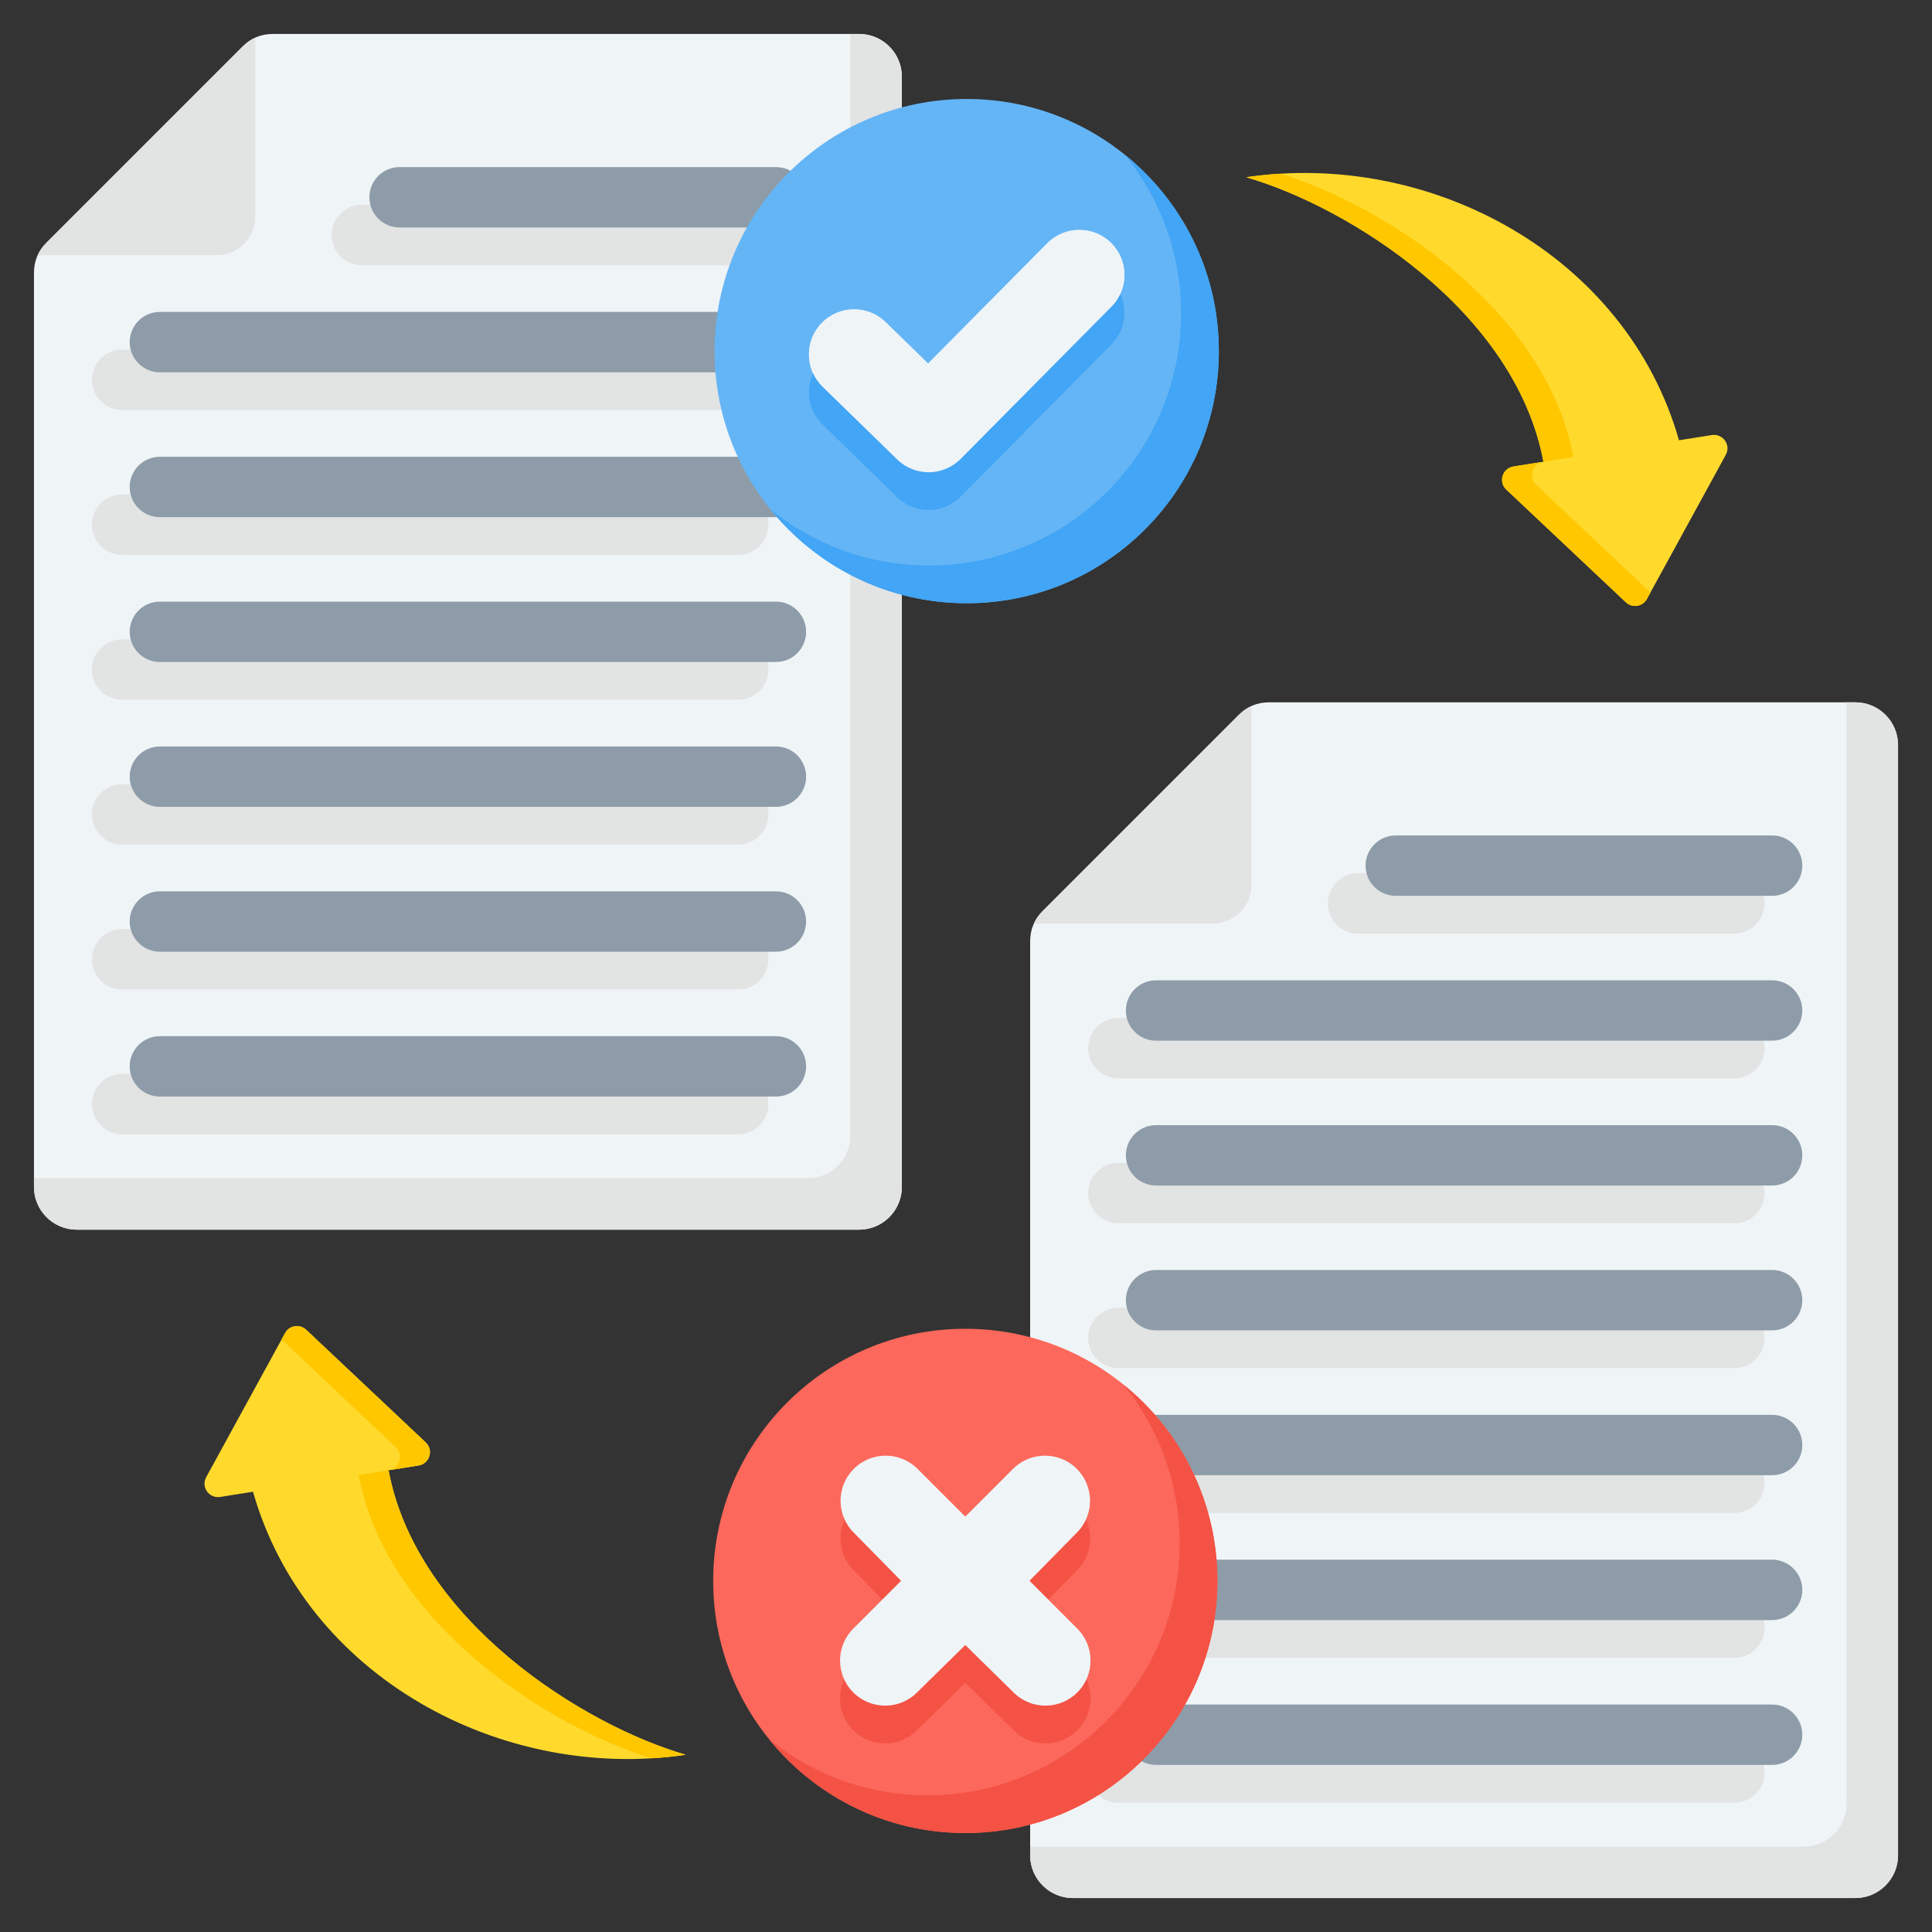
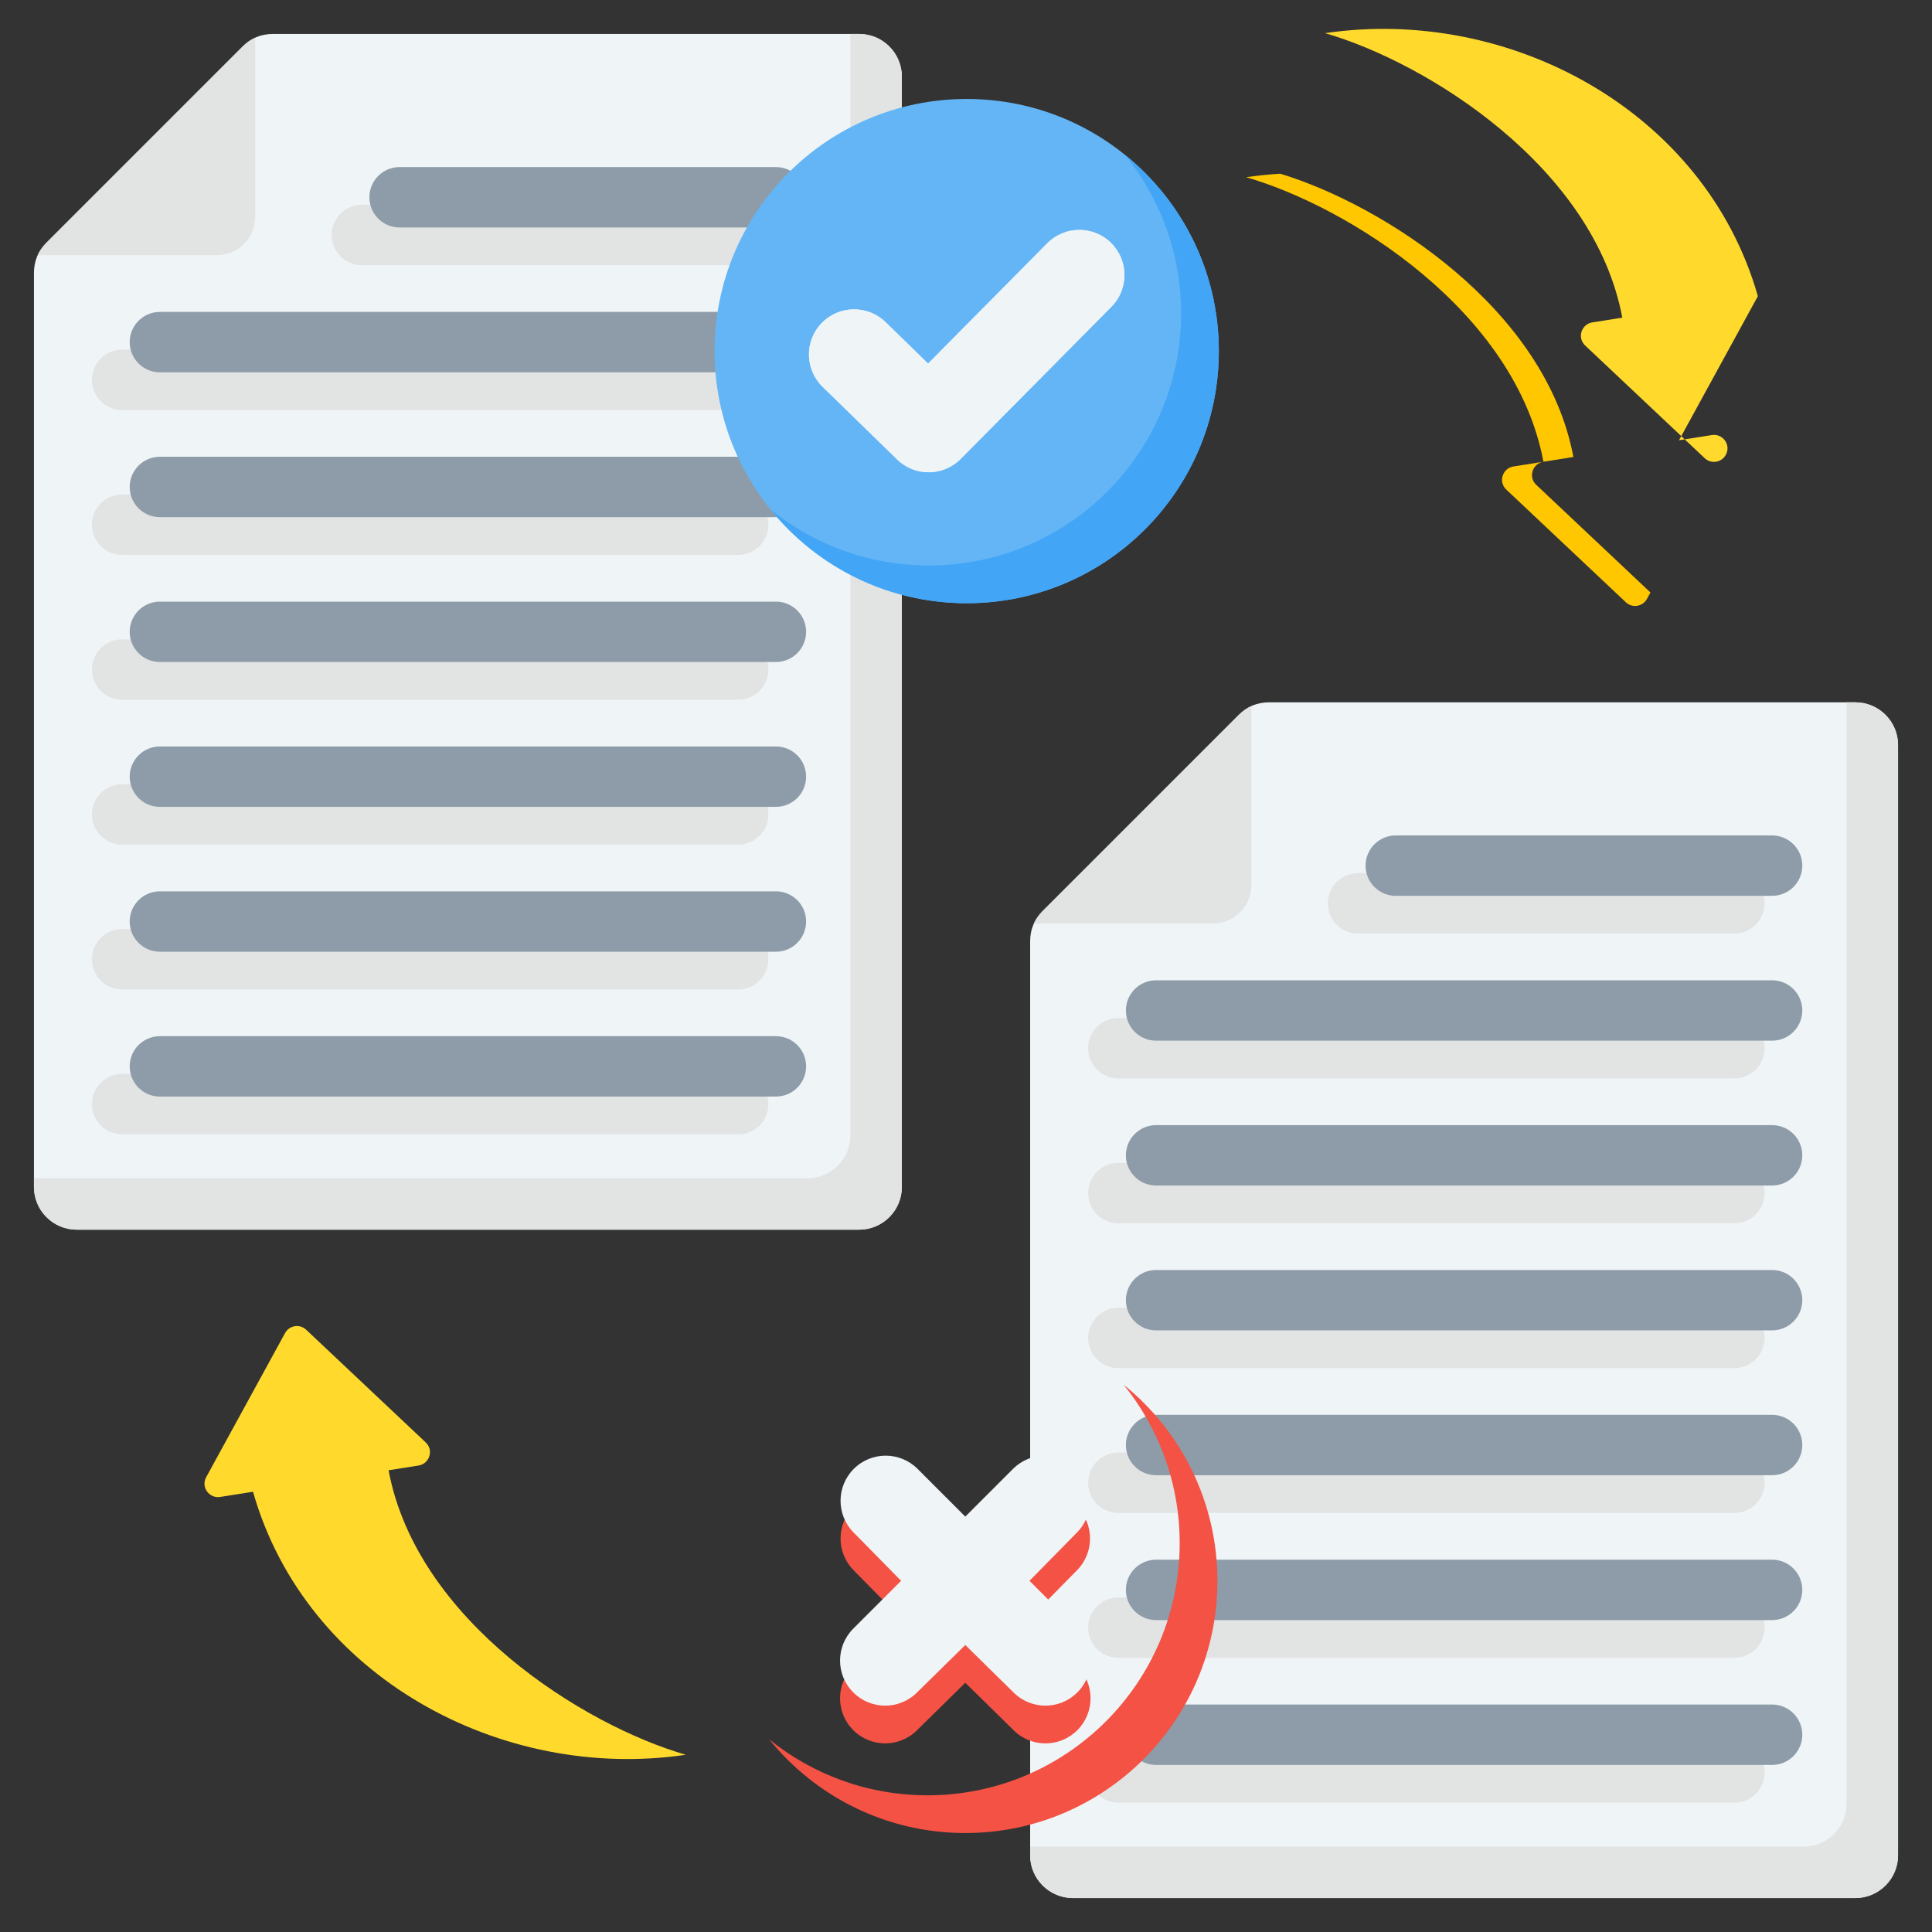
<svg xmlns="http://www.w3.org/2000/svg" id="Layer_1" enable-background="new 0 0 512 512" viewBox="0 0 512 512">
  <rect x="0" y="0" width="512" height="512" fill="#333333" stroke="none" />
  <g clip-rule="evenodd" fill-rule="evenodd">
    <g>
      <path d="m491.693 503h-207.386c-6.226 0-11.307-5.08-11.307-11.307v-242.258c0-3.114 1.11-5.794 3.312-7.995l52.002-52.003c2.202-2.202 4.882-3.312 7.995-3.312h155.384c6.227 0 11.307 5.081 11.307 11.307v294.261c0 6.226-5.083 11.307-11.307 11.307z" fill="#eff4f7" />
      <g fill="#e2e3e3">
        <path d="m328.314 189.437-52.002 52.003c-1.006 1.005-1.784 2.111-2.332 3.312h47.437c5.622 0 10.209-4.586 10.209-10.209v-47.437c-1.201.548-2.306 1.325-3.312 2.331z" />
        <path d="m491.693 503h-207.386c-6.226 0-11.307-5.08-11.307-11.307v-2.33h205.056c6.224 0 11.307-5.081 11.307-11.307v-291.931h2.33c6.228 0 11.307 5.081 11.307 11.307v294.261c0 6.226-5.083 11.307-11.307 11.307z" />
        <path d="m296.373 400.949c-4.418 0-8-3.582-8-8s3.582-8 8-8h163.255c4.418 0 8 3.582 8 8s-3.582 8-8 8zm63.518-153.547c-4.418 0-8-3.582-8-8s3.582-8 8-8h99.737c4.418 0 8 3.582 8 8s-3.582 8-8 8zm-63.518 38.387c-4.418 0-8-3.582-8-8s3.582-8 8-8h163.255c4.418 0 8 3.582 8 8s-3.582 8-8 8zm0 38.387c-4.418 0-8-3.582-8-8s3.582-8 8-8h163.255c4.418 0 8 3.582 8 8s-3.582 8-8 8zm0 38.387c-4.418 0-8-3.582-8-8s3.582-8 8-8h163.255c4.418 0 8 3.582 8 8s-3.582 8-8 8zm0 115.16c-4.418 0-8-3.582-8-8s3.582-8 8-8h163.255c4.418 0 8 3.582 8 8s-3.582 8-8 8zm0-38.386c-4.418 0-8-3.582-8-8s3.582-8 8-8h163.255c4.418 0 8 3.582 8 8s-3.582 8-8 8z" />
      </g>
      <path d="m306.373 390.949c-4.418 0-8-3.582-8-8s3.582-8 8-8h163.255c4.418 0 8 3.582 8 8s-3.582 8-8 8zm63.518-153.547c-4.418 0-8-3.582-8-8s3.582-8 8-8h99.736c4.418 0 8 3.582 8 8s-3.582 8-8 8zm-63.518 38.387c-4.418 0-8-3.582-8-8s3.582-8 8-8h163.255c4.418 0 8 3.582 8 8s-3.582 8-8 8zm0 38.386c-4.418 0-8-3.582-8-8s3.582-8 8-8h163.255c4.418 0 8 3.582 8 8s-3.582 8-8 8zm0 38.387c-4.418 0-8-3.582-8-8s3.582-8 8-8h163.255c4.418 0 8 3.582 8 8s-3.582 8-8 8zm0 115.161c-4.418 0-8-3.582-8-8s3.582-8 8-8h163.255c4.418 0 8 3.582 8 8s-3.582 8-8 8zm0-38.386c-4.418 0-8-3.582-8-8s3.582-8 8-8h163.255c4.418 0 8 3.582 8 8s-3.582 8-8 8z" fill="#8d9ca8" />
    </g>
    <g>
-       <circle cx="255.814" cy="418.956" fill="#fc685b" r="66.816" />
      <path d="m297.793 366.978c15.148 12.249 24.837 30.981 24.837 51.979 0 36.901-29.915 66.816-66.816 66.816-20.998 0-39.73-9.689-51.979-24.837 11.473 9.277 26.076 14.837 41.979 14.837 36.901 0 66.816-29.915 66.816-66.816 0-15.904-5.559-30.507-14.837-41.979z" fill="#f35244" />
      <path d="m268.439 399.291c4.656-4.682 12.227-4.703 16.909-.047s4.703 12.227.047 16.909c-4.863 4.96-8.896 9.064-12.566 12.777l12.651 12.651c4.682 4.657 4.703 12.227.047 16.909s-12.227 4.703-16.909.047c-4.972-4.874-9.084-8.915-12.804-12.592-3.72 3.676-7.832 7.717-12.804 12.592-4.682 4.656-12.253 4.635-16.909-.047s-4.635-12.253.047-16.909l12.652-12.651c-3.67-3.713-7.703-7.817-12.566-12.777-4.656-4.682-4.635-12.253.047-16.909s12.253-4.635 16.909.047l12.625 12.625z" fill="#f35244" />
      <path d="m268.439 389.291c4.656-4.682 12.227-4.703 16.909-.047s4.703 12.227.047 16.909c-4.863 4.96-8.896 9.064-12.566 12.777l12.651 12.651c4.682 4.656 4.703 12.227.047 16.909s-12.227 4.703-16.909.047c-4.972-4.875-9.084-8.916-12.804-12.592-3.72 3.676-7.832 7.717-12.804 12.592-4.682 4.656-12.253 4.635-16.909-.047s-4.635-12.253.047-16.909l12.652-12.651c-3.67-3.713-7.703-7.817-12.566-12.777-4.656-4.682-4.635-12.253.047-16.909s12.253-4.635 16.909.047l12.625 12.625z" fill="#eff4f7" />
    </g>
    <g>
-       <path d="m444.952 116.674 8.706-1.379c2.874-.456 5.158 2.576 3.696 5.247l-20.9 38.182c-1.125 2.056-3.882 2.492-5.587.885l-31.676-29.855c-2.216-2.088-.98-5.679 1.894-6.132l7.939-1.257c-7.449-39.923-51.69-67.578-78.767-75.395 48.664-7.202 100.669 20.461 114.695 69.704z" fill="#ffda2d" />
+       <path d="m444.952 116.674 8.706-1.379c2.874-.456 5.158 2.576 3.696 5.247c-1.125 2.056-3.882 2.492-5.587.885l-31.676-29.855c-2.216-2.088-.98-5.679 1.894-6.132l7.939-1.257c-7.449-39.923-51.69-67.578-78.767-75.395 48.664-7.202 100.669 20.461 114.695 69.704z" fill="#ffda2d" />
      <path d="m437.389 157.016-.935 1.707c-1.125 2.056-3.882 2.492-5.587.885l-31.676-29.855c-2.216-2.088-.98-5.679 1.894-6.132l7.939-1.257 7.939-1.257c-7.351-39.396-50.526-66.843-77.684-75.073-3.013.182-6.024.492-9.021.935 27.077 7.818 71.318 35.473 78.767 75.395-2.875.454-4.111 4.044-1.894 6.132z" fill="#ffc700" />
    </g>
    <g>
      <path d="m67.049 395.327-8.706 1.379c-2.874.456-5.158-2.576-3.696-5.247l20.9-38.182c1.125-2.055 3.882-2.492 5.587-.885l31.676 29.855c2.216 2.088.98 5.679-1.894 6.132l-7.939 1.257c7.449 39.923 51.69 67.578 78.767 75.395-48.664 7.201-100.669-20.462-114.695-69.704z" fill="#ffda2d" />
-       <path d="m74.612 354.984.935-1.707c1.125-2.055 3.882-2.492 5.587-.885l31.676 29.855c2.216 2.088.98 5.679-1.894 6.132l-7.939 1.257-7.939 1.257c7.351 39.396 50.526 66.843 77.684 75.073 3.014-.182 6.024-.492 9.022-.935-27.077-7.818-71.318-35.472-78.767-75.395 2.875-.454 4.111-4.044 1.894-6.132z" fill="#ffc700" />
    </g>
    <g>
      <path d="m227.693 325.875h-207.386c-6.226 0-11.307-5.079-11.307-11.307v-242.258c0-3.114 1.11-5.794 3.312-7.995l52.002-52.003c2.202-2.202 4.881-3.312 7.995-3.312h155.384c6.228 0 11.307 5.081 11.307 11.307v294.261c0 6.226-5.083 11.307-11.307 11.307z" fill="#eff4f7" />
      <g fill="#e2e3e3">
        <path d="m64.314 12.312-52.002 52.003c-1.006 1.006-1.784 2.111-2.332 3.312h47.437c5.622 0 10.209-4.586 10.209-10.209v-47.438c-1.201.549-2.306 1.327-3.312 2.332z" />
        <path d="m227.693 325.875h-207.386c-6.226 0-11.307-5.079-11.307-11.307v-2.33h205.056c6.224 0 11.307-5.081 11.307-11.307v-291.931h2.33c6.228 0 11.307 5.081 11.307 11.307v294.261c0 6.226-5.083 11.307-11.307 11.307z" />
        <path d="m32.373 223.824c-4.418 0-8-3.582-8-8s3.582-8 8-8h163.255c4.418 0 8 3.582 8 8s-3.582 8-8 8zm63.518-153.547c-4.418 0-8-3.582-8-8s3.582-8 8-8h99.737c4.418 0 8 3.582 8 8s-3.582 8-8 8zm-63.518 38.387c-4.418 0-8-3.582-8-8s3.582-8 8-8h163.255c4.418 0 8 3.582 8 8s-3.582 8-8 8zm0 38.387c-4.418 0-8-3.582-8-8s3.582-8 8-8h163.255c4.418 0 8 3.582 8 8s-3.582 8-8 8zm0 38.387c-4.418 0-8-3.582-8-8s3.582-8 8-8h163.255c4.418 0 8 3.582 8 8s-3.582 8-8 8zm0 115.161c-4.418 0-8-3.582-8-8s3.582-8 8-8h163.255c4.418 0 8 3.582 8 8s-3.582 8-8 8zm0-38.387c-4.418 0-8-3.582-8-8s3.582-8 8-8h163.255c4.418 0 8 3.582 8 8s-3.582 8-8 8z" />
      </g>
      <path d="m42.373 213.824c-4.418 0-8-3.582-8-8s3.582-8 8-8h163.255c4.418 0 8 3.582 8 8s-3.582 8-8 8zm63.518-153.547c-4.418 0-8-3.582-8-8s3.582-8 8-8h99.736c4.418 0 8 3.582 8 8s-3.582 8-8 8zm-63.518 38.387c-4.418 0-8-3.582-8-8s3.582-8 8-8h163.255c4.418 0 8 3.582 8 8s-3.582 8-8 8zm0 38.387c-4.418 0-8-3.582-8-8s3.582-8 8-8h163.255c4.418 0 8 3.582 8 8s-3.582 8-8 8zm0 38.387c-4.418 0-8-3.582-8-8s3.582-8 8-8h163.255c4.418 0 8 3.582 8 8s-3.582 8-8 8zm0 115.161c-4.418 0-8-3.582-8-8s3.582-8 8-8h163.255c4.418 0 8 3.582 8 8s-3.582 8-8 8zm0-38.387c-4.418 0-8-3.582-8-8s3.582-8 8-8h163.255c4.418 0 8 3.582 8 8s-3.582 8-8 8z" fill="#8d9ca8" />
    </g>
    <g>
      <circle cx="256.186" cy="93.044" fill="#64b5f6" r="66.816" />
      <path d="m298.165 41.064c15.148 12.249 24.837 30.981 24.837 51.979 0 36.901-29.915 66.816-66.816 66.816-20.998 0-39.73-9.689-51.979-24.837 11.473 9.277 26.076 14.837 41.979 14.837 36.901 0 66.816-29.915 66.816-66.816 0-15.903-5.559-30.506-14.837-41.979z" fill="#42a5f5" />
      <path d="m277.555 64.457c4.656-4.682 12.227-4.703 16.909-.047s4.703 12.227.047 16.909l-39.935 40.31c-4.625 4.651-12.125 4.702-16.814.139l-19.759-19.259c-4.734-4.604-4.839-12.175-.234-16.909 4.604-4.733 12.175-4.838 16.908-.234l11.274 10.99z" fill="#eff4f7" />
-       <path d="m277.555 74.457c4.656-4.682 12.227-4.703 16.909-.047s4.703 12.227.047 16.909l-39.935 40.31c-4.625 4.651-12.125 4.702-16.814.139l-19.759-19.258c-4.734-4.604-4.839-12.175-.234-16.909 4.604-4.734 12.175-4.839 16.908-.234l11.274 10.99z" fill="#42a5f5" />
      <path d="m277.555 64.457c4.656-4.682 12.227-4.703 16.909-.047s4.703 12.227.047 16.909l-39.935 40.31c-4.625 4.651-12.125 4.702-16.814.139l-19.759-19.259c-4.734-4.604-4.839-12.175-.234-16.909 4.604-4.733 12.175-4.838 16.908-.234l11.274 10.99z" fill="#eff4f7" />
    </g>
  </g>
</svg>